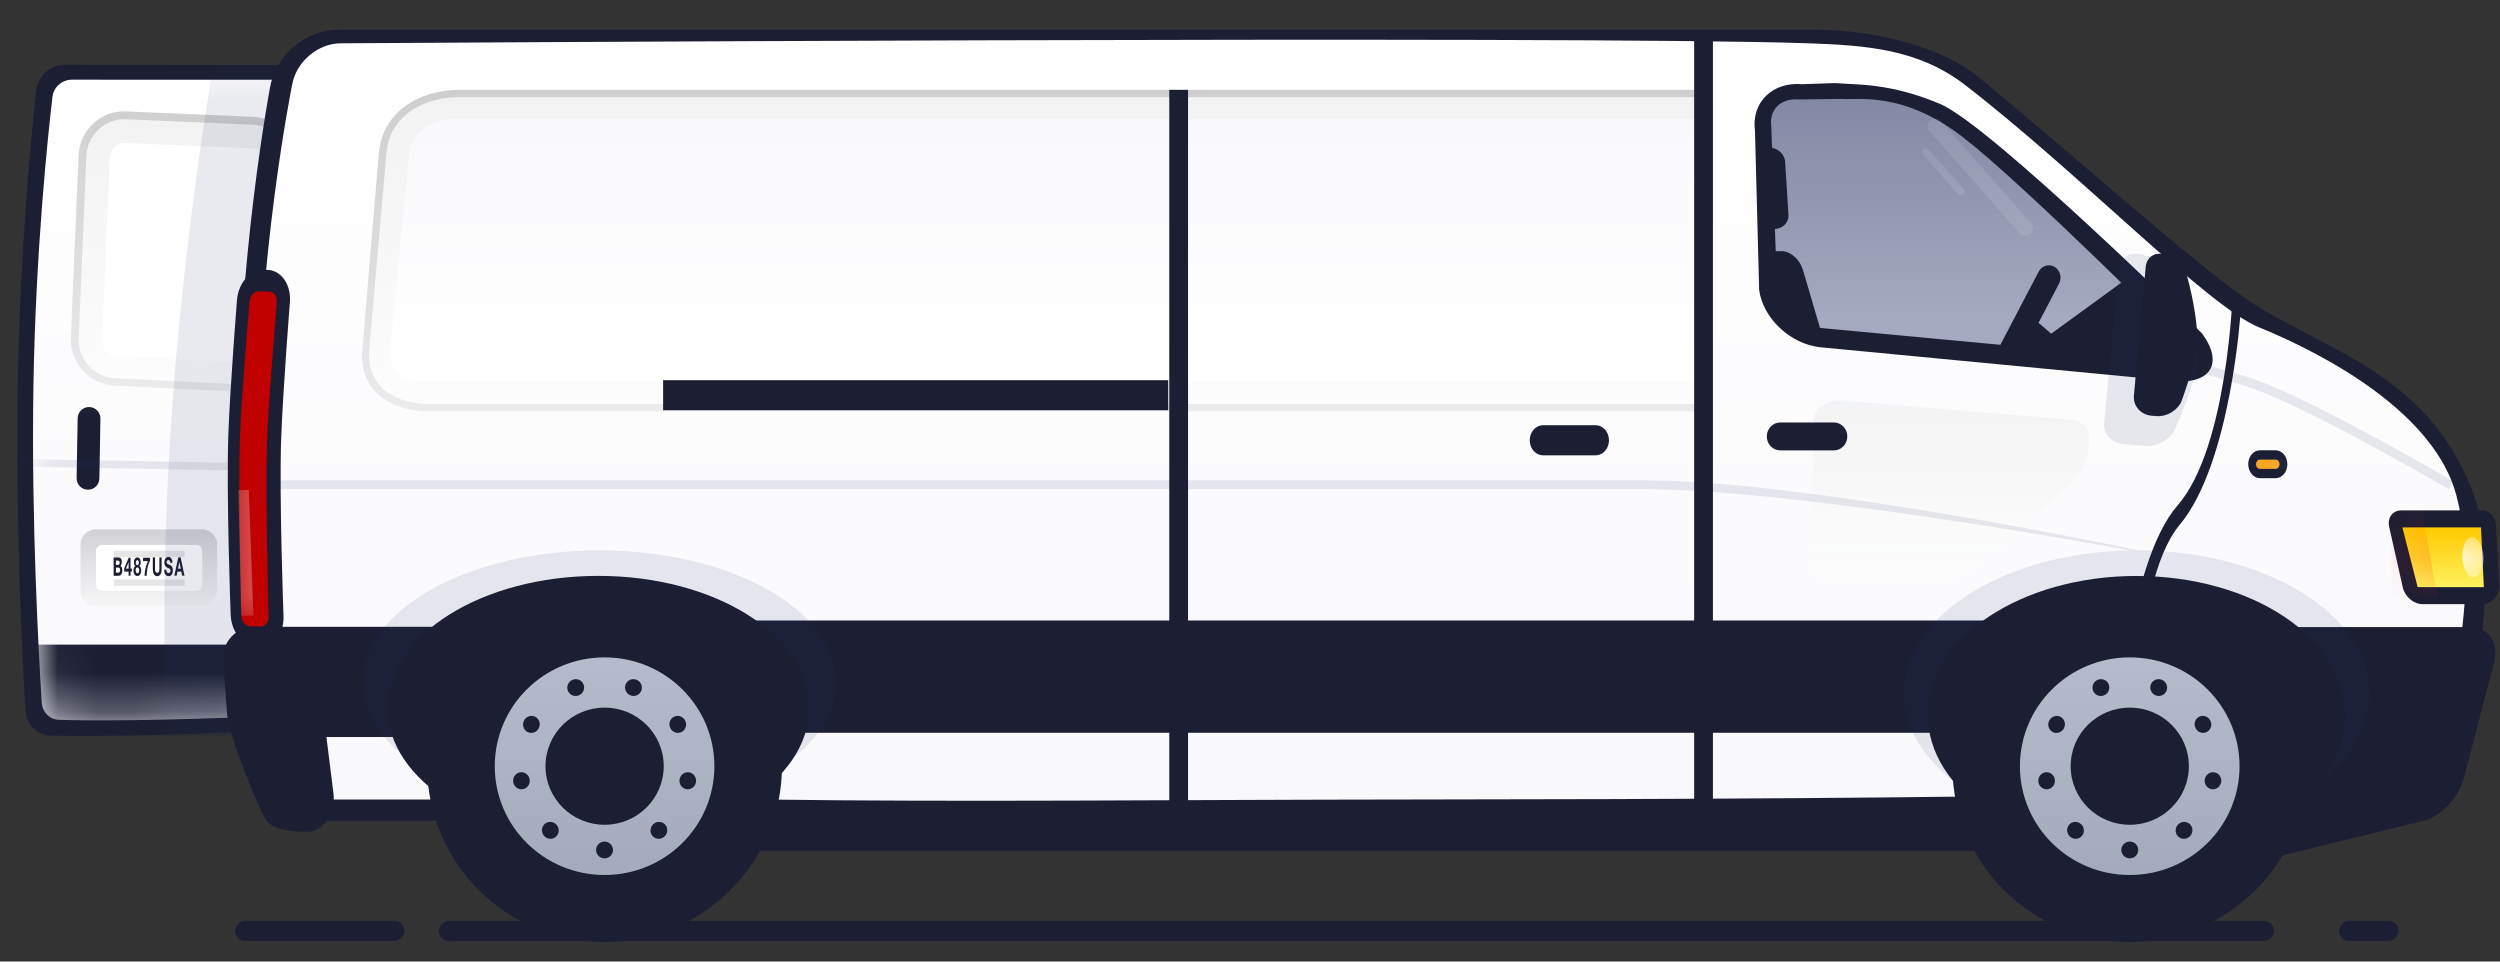
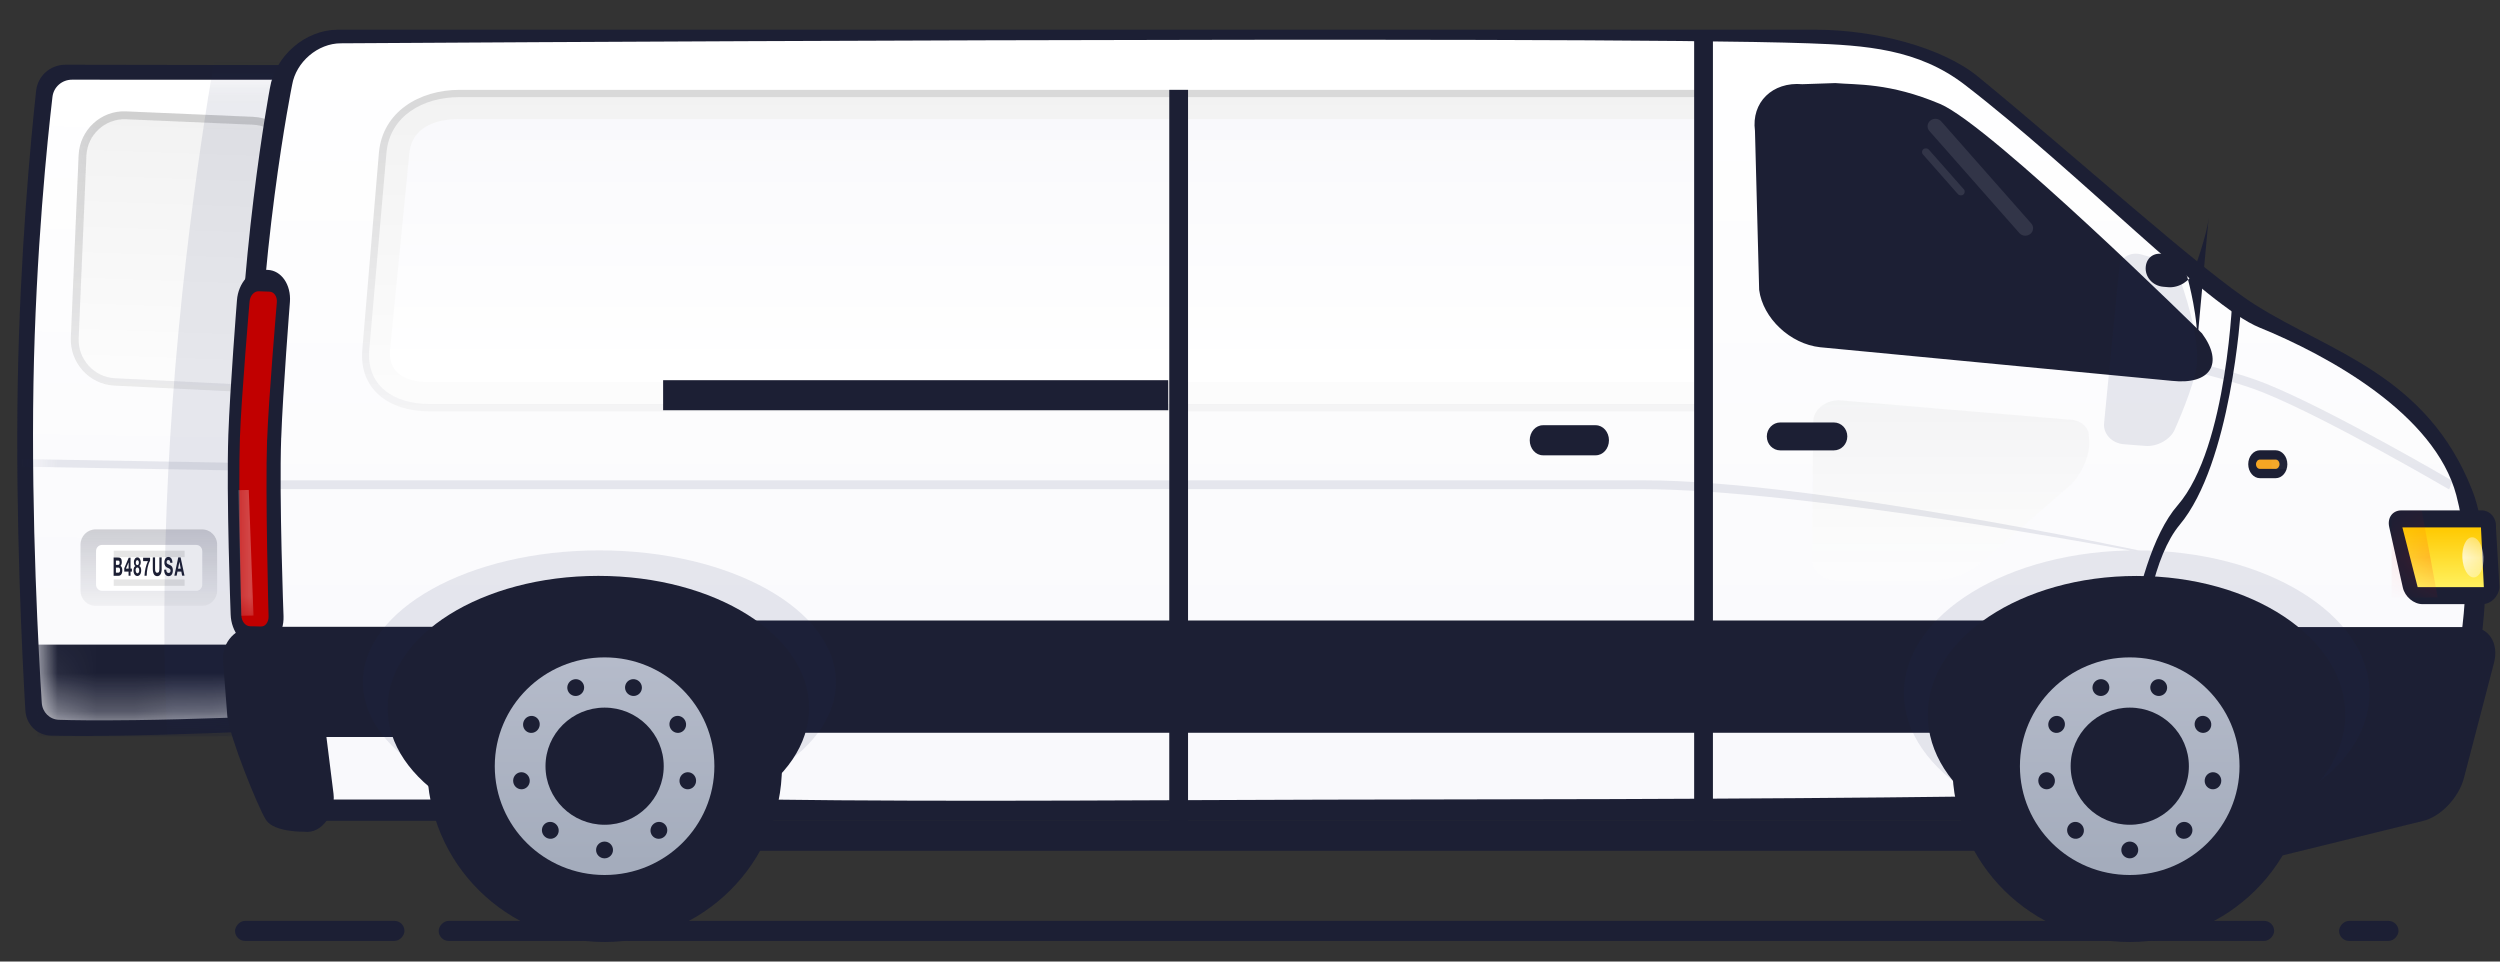
<svg xmlns="http://www.w3.org/2000/svg" xmlns:xlink="http://www.w3.org/1999/xlink" fill="none" height="25" viewBox="0 0 65 25" width="65">
  <rect x="0" y="0" width="65" height="25" fill="#333333" stroke="none" />
  <linearGradient id="a">
    <stop offset="0" stop-color="#fff" />
    <stop offset=".98" stop-color="#f9f9fc" />
  </linearGradient>
  <linearGradient id="b" gradientUnits="userSpaceOnUse" x1="8.616" x2="8.328" xlink:href="#a" y1="2.076" y2="18.419" />
  <linearGradient id="c" gradientUnits="userSpaceOnUse" x1="2.115" x2="2.115" y1="15.754" y2="13.787">
    <stop offset="0" stop-color="#1c1f34" stop-opacity=".2" />
    <stop offset="1" stop-color="#1c1f34" />
  </linearGradient>
  <linearGradient id="d">
    <stop offset="0" stop-color="#e0e0e0" />
    <stop offset="1" stop-color="#e7e7e8" />
  </linearGradient>
  <linearGradient id="e" gradientUnits="userSpaceOnUse" x1="7.685" x2="7.438" xlink:href="#d" y1="3.052" y2="10.047" />
  <linearGradient id="f">
    <stop offset="0" stop-opacity=".2" />
    <stop offset="1" />
  </linearGradient>
  <linearGradient id="g" gradientUnits="userSpaceOnUse" x1="1.799" x2="2.053" xlink:href="#f" y1="10.03" y2="2.853" />
  <linearGradient id="h" gradientUnits="userSpaceOnUse" x1="2.009" x2="2.249" xlink:href="#f" y1="9.846" y2="3.064" />
  <linearGradient id="i" gradientUnits="userSpaceOnUse" x1="63.379" x2="63.379" xlink:href="#a" y1="1.033" y2="20.318" />
  <linearGradient id="j" gradientUnits="userSpaceOnUse" x1="54.321" x2="54.321" y1="15.092" y2="10.406">
    <stop offset=".012" stop-color="#1c1f34" stop-opacity=".2" />
    <stop offset="1" stop-color="#1c1f34" />
  </linearGradient>
  <linearGradient id="k" gradientUnits="userSpaceOnUse" x1="43.928" x2="43.928" xlink:href="#d" y1="2.336" y2="10.484" />
  <linearGradient id="l" gradientUnits="userSpaceOnUse" x1="9.414" x2="9.414" xlink:href="#f" y1="10.695" y2="2.336" />
  <linearGradient id="m" gradientUnits="userSpaceOnUse" x1="9.596" x2="9.596" xlink:href="#f" y1="10.505" y2="2.525" />
  <linearGradient id="n" gradientUnits="userSpaceOnUse" x1="10.912" x2="10.912" y1="9.626" y2="3.096">
    <stop offset="0" stop-color="#fff" />
    <stop offset="1" stop-color="#f9f9fc" />
  </linearGradient>
  <linearGradient id="o" gradientUnits="userSpaceOnUse" x1="64.58" x2="64.58" y1="13.713" y2="15.264">
    <stop offset="0" stop-color="#ffc900" />
    <stop offset="1" stop-color="#fff15e" />
  </linearGradient>
  <linearGradient id="p" gradientUnits="userSpaceOnUse" x1="56.106" x2="56.106" y1="2.572" y2="8.393">
    <stop offset="0" stop-color="#8388a4" />
    <stop offset=".987" stop-color="#a5a9c1" />
  </linearGradient>
  <linearGradient id="q" gradientUnits="userSpaceOnUse" x1="5.569" x2="5.569" y1="5.378" y2="0">
    <stop offset="0" stop-color="#a4acbc" />
    <stop offset=".986" stop-color="#b5bbca" />
  </linearGradient>
  <mask id="r" height="17" maskUnits="userSpaceOnUse" width="9" x="0" y="2">
    <path clip-rule="evenodd" d="m8.709 2.34c.004-.146-.113-.266-.258-.266l-6.58-.002c-.259-0-.477.19-.507.447-.127 1.084-.434 4.017-.494 7.454-.061 3.552.14 7.107.216 8.299.016.244.202.434.447.443.348.012.957.021 1.985.008 1.468-.019 3.353-.095 4.221-.133.27-.012.483-.23.491-.499z" fill="#fff" fill-rule="evenodd" />
  </mask>
  <mask id="s" height="2" maskUnits="userSpaceOnUse" width="2" x="58" y="11">
    <path clip-rule="evenodd" d="m59.267 12.07c0-.067-.044-.121-.101-.121h-.409c-.056 0-.101.056-.101.121 0 .067.044.121.101.121h.409c.056 0 .101-.056.101-.121z" fill="#fff" fill-rule="evenodd" />
  </mask>
  <mask id="t" height="10" maskUnits="userSpaceOnUse" width="2" x="6" y="7">
    <path clip-rule="evenodd" d="m6.946 11.434c.036-1.052.252-3.574.252-3.574.013-.149-.073-.273-.19-.277l-.283-.01c-.117-.004-.223.114-.236.266 0 0-.215 2.498-.251 3.54-.049 1.419.038 4.624.038 4.624.004.15.102.274.219.279l.283.01c.117.004.209-.113.205-.265 0 0-.087-3.183-.039-4.592z" fill="#fff" fill-rule="evenodd" />
  </mask>
  <mask id="u" height="3" maskUnits="userSpaceOnUse" width="3" x="62" y="13">
    <path clip-rule="evenodd" d="m64.505 13.713h-2.043l.397 1.552h1.721z" fill="#fff" fill-rule="evenodd" />
  </mask>
  <rect fill="#1c1f34" height=".521" rx=".26" transform="matrix(-1 0 0 1 59.128 23.943)" width="47.722" />
  <rect fill="#1c1f34" height=".521" rx=".26" transform="matrix(-1 0 0 1 10.516 23.943)" width="4.405" />
  <rect fill="#1c1f34" height=".521" rx=".26" transform="matrix(-1 0 0 1 62.361 23.943)" width="1.545" />
  <path clip-rule="evenodd" d="m8.3 2.225c.009-.291-.225-.532-.516-.532l-6.083-.01c-.391-.001-.72.289-.762.677-.139 1.28-.419 4.23-.478 7.625-.061 3.539.116 7.081.198 8.483.021.366.3.649.667.658.367.009.929.013 1.776.001 1.469-.021 3.354-.102 4.222-.142.269-.013.482-.23.49-.499z" fill="#1c1f34" fill-rule="evenodd" />
  <path clip-rule="evenodd" d="m8.709 2.34c.004-.146-.113-.266-.258-.266l-6.58-.002c-.259-0-.477.19-.507.447-.127 1.084-.434 4.017-.494 7.454-.061 3.552.14 7.107.216 8.299.016.244.202.434.447.443.348.012.957.021 1.985.008 1.468-.019 3.353-.095 4.221-.133.27-.012.483-.23.491-.499z" fill="url(#b)" fill-rule="evenodd" />
  <g clip-rule="evenodd" fill-rule="evenodd" mask="url(#r)">
    <g fill="#1c1f34">
      <path d="m7.025 16.76h-6.048v.597h6.048z" />
      <path d="m7.028 16.957h-6.048v2.189h6.048z" />
-       <path d="m2.32 10.583c-.164-.003-.298.129-.301.294l-.027 1.552c-.003.165.126.301.291.304.163.003.298-.129.301-.294l.027-1.552c.003-.165-.126-.301-.291-.304z" />
    </g>
    <path d="m12.004 12.137-11.447-.202-.003.199 11.447.202z" fill="#242d5f" opacity=".1" />
-     <path d="m5.646 14.162c0-.22-.176-.398-.394-.398h-2.765c-.217 0-.394.177-.394.398v1.194c0 .22.176.398.394.398h2.765c.217 0 .394-.177.394-.398z" fill="#fff" />
    <path d="m5.646 14.162c0-.22-.176-.398-.394-.398h-2.765c-.217 0-.394.177-.394.398v1.194c0 .22.176.398.394.398h2.765c.217 0 .394-.177.394-.398z" fill="url(#c)" fill-opacity=".2" />
    <path d="m5.259 14.329c0-.089-.071-.161-.156-.161h-2.45c-.086 0-.156.071-.156.161v.872c0 .089.071.161.156.161h2.45c.086 0 .156-.071.156-.161z" fill="#fff" />
    <path d="m4.799 14.318h-1.842v.167h1.842z" fill="#000" opacity=".1" />
    <path d="m4.799 15.065h-1.842v.167h1.842z" fill="#000" opacity=".1" />
    <path d="m3.014 14.687v-.112h.056c.005 0 .01.001.015.002.005.002.009.004.013.008s.007.01.009.017c.002.007.003.016.003.027 0 .02-.003.035-.01.044-.007.009-.016.013-.026.013zm-.06-.193v.476h.131c.012 0 .024-.003.035-.008.011-.005.022-.013.031-.025.009-.011.016-.025.021-.043s.008-.038.008-.062c0-.03-.004-.055-.012-.076-.008-.021-.021-.036-.037-.044.012-.01.021-.023.027-.039s.009-.036.009-.06c0-.022-.002-.041-.006-.056-.004-.015-.01-.027-.018-.036-.008-.009-.017-.016-.027-.02-.011-.004-.022-.006-.035-.006zm.06.395v-.132h.065c.013 0 .023.005.031.016.008.011.012.028.012.053 0 .013-.001.023-.004.031-.002.008-.006.014-.01.019-.004.005-.009.008-.014.01s-.011.003-.017.003zm.33-.268v.163h-.07l.069-.163zm-.001.24v.108h.051v-.108h.035v-.078h-.035v-.281h-.048l-.115.272v.087zm.188-.232c0-.011.001-.02.003-.028.002-.008.005-.015.009-.02.004-.005.008-.009.013-.012.005-.003.01-.004.015-.004.008 0 .015.002.02.007.005.004.009.01.012.017.003.007.005.014.006.021s.002.014.002.021c0 .02-.004.035-.011.046-.008.011-.017.016-.029.016-.011 0-.02-.005-.029-.016s-.012-.026-.012-.046zm-.049-.009c0 .023.003.043.01.061.007.017.016.029.029.035v.001c-.016.007-.028.02-.037.04-.009.02-.013.045-.013.075 0 .025.003.047.009.065.006.018.013.033.023.045.009.012.02.021.032.026.012.005.024.008.037.008.012 0 .024-.003.036-.009.012-.006.022-.015.032-.027s.017-.027.022-.045c.006-.018.009-.04.009-.065 0-.029-.004-.054-.013-.074-.009-.02-.021-.034-.037-.04v-.001c.013-.007.022-.02.029-.037.006-.017.01-.038.01-.061 0-.012-.002-.025-.005-.039-.003-.014-.008-.028-.015-.041-.007-.013-.016-.023-.027-.032-.011-.009-.025-.013-.042-.013-.011 0-.022.003-.032.008-.011.005-.02.013-.029.024-.008.011-.015.024-.021.04s-.008.035-.008.055zm.043.208c0-.024.005-.043.014-.055.009-.013.02-.019.034-.019.006 0 .012.002.018.005s.01.009.015.015.007.015.01.024c.002.009.004.019.004.03 0 .012-.001.022-.003.032-.002.01-.006.018-.01.025-.004.007-.009.012-.015.016-.005.004-.012.006-.018.006-.006 0-.012-.002-.018-.006-.006-.004-.011-.009-.015-.016-.004-.007-.008-.015-.01-.025-.003-.01-.004-.021-.004-.033zm.377-.245v-.081h-.181v.088h.125c-.025.054-.046.113-.061.177s-.025.132-.028.202h.057c0-.031.002-.065.006-.101.004-.036.009-.072.017-.107.007-.035.016-.068.027-.099.011-.031.023-.057.037-.079zm.301.206v-.296h-.059v.296c0 .036-.004.062-.012.078s-.023.025-.044.025c-.012 0-.022-.003-.029-.009-.007-.006-.013-.014-.017-.023-.004-.009-.007-.021-.008-.033-.001-.012-.002-.025-.002-.038v-.296h-.059v.296c0 .065.01.113.03.144.02.031.048.047.085.047.036 0 .064-.016.085-.047.02-.031.031-.079.031-.144zm.122.022h-.057c-0.0.029.003.055.009.076.006.021.015.039.025.053s.023.024.037.03c.014.006.028.01.043.01.018 0 .035-.004.049-.011.014-.007.026-.018.035-.032.009-.013.017-.03.021-.048.005-.019.007-.039.007-.061 0-.027-.003-.049-.01-.066-.006-.017-.014-.031-.023-.041-.009-.01-.018-.018-.027-.022s-.016-.008-.021-.01c-.017-.007-.031-.014-.041-.019s-.019-.01-.025-.015c-.006-.005-.01-.01-.012-.016-.002-.006-.003-.013-.003-.023 0-.01.001-.019.004-.025s.006-.012.01-.017c.004-.004.008-.007.013-.009.005-.002.01-.003.014-.003.007 0 .014.001.02.003.006.002.012.006.016.011.005.005.009.013.012.022.003.009.005.021.005.035h.057c0-.028-.003-.051-.009-.07-.006-.019-.014-.035-.024-.048-.01-.013-.022-.021-.035-.027-.013-.006-.027-.008-.041-.008-.012 0-.024.003-.036.009s-.023.015-.032.027-.017.027-.023.045-.009.039-.009.064c0 .022.002.04.007.056.005.015.011.028.018.038.008.01.016.019.026.025.01.006.019.012.029.016.01.005.02.009.029.013.01.004.018.009.026.014.008.005.014.012.018.02s.007.018.007.031c0 .012-.002.022-.005.03-.004.008-.008.014-.013.018-.005.004-.011.007-.017.009-.006.002-.012.002-.017.002-.008 0-.015-.002-.023-.005-.007-.003-.014-.008-.019-.015-.005-.007-.01-.016-.013-.027-.003-.011-.005-.025-.005-.041zm.304-.026.035-.175h.001l.034.175zm.006-.293-.102.476h.06l.021-.106h.101l.02.106h.062l-.101-.476z" fill="#1c1f34" />
    <g opacity=".5">
      <path d="m7.714 4.283c.028-.659-.478-1.217-1.131-1.245l-3.307-.142c-.653-.028-1.204.485-1.232 1.141l-.202 4.738c-.028.658.478 1.218 1.131 1.25l3.306.163c.653.032 1.204-.477 1.232-1.136z" fill="url(#e)" />
      <path d="m7.714 4.283c.028-.659-.478-1.217-1.131-1.245l-3.307-.142c-.653-.028-1.204.485-1.232 1.141l-.202 4.738c-.028.658.478 1.218 1.131 1.25l3.306.163c.653.032 1.204-.477 1.232-1.136z" fill="url(#g)" fill-opacity=".3" />
    </g>
    <path d="m7.525 4.279c.023-.549-.399-1.013-.944-1.036l-3.305-.142c-.545-.023-1.006.404-1.029.95l-.201 4.742c-.023.548.399 1.014.944 1.041l3.304.163c.545.027 1.005-.395 1.029-.945z" fill="#fff" />
    <path d="m7.525 4.279c.023-.549-.399-1.013-.944-1.036l-3.305-.142c-.545-.023-1.006.404-1.029.95l-.201 4.742c-.023.548.399 1.014.944 1.041l3.304.163c.545.027 1.005-.395 1.029-.945z" fill="url(#h)" fill-opacity=".05" />
-     <path d="m6.957 4.274c.009-.219-.16-.404-.377-.413l-3.316-.144c-.217-.009-.401.161-.41.382l-.199 4.745c-.009.22.16.407.377.418l3.315.167c.217.011.401-.159.41-.376z" fill="#fff" />
    <path d="m7.419 19.018-3.068.073s-.246-3.398.136-8.638c.382-5.24 1.197-9.511 1.197-9.511l2.505.17z" fill="#242d5f" opacity=".1" />
  </g>
  <path clip-rule="evenodd" d="m6.237 19.169s-.069-2.385-.069-7.384c0-4.999.85-9.495.85-9.495.136-.838.924-1.517 1.76-1.517 0 0 33.148-0 38.436 0 1.52 0 3.279.452 4.217 1.221 2.592 2.126 5.83 5.062 7.205 5.931 1.946 1.23 4.462 1.818 5.645 4.828.699 1.778.315 6.039-1.14 7.097-.382.278-1.116 1.242-7.251 1.288-.008.111-.101.202-.214.202h-47.797c-.117 0-.214-.098-.214-.218v-.466c-.693-.174-1.303-.777-1.429-1.487z" fill="#1c1f34" fill-rule="evenodd" />
  <path clip-rule="evenodd" d="m58.441 21.34h-43.26v.781h43.26z" fill="#1c1f34" fill-rule="evenodd" />
  <path clip-rule="evenodd" d="m6.753 19.058s-.069-2.382-.069-7.374c0-4.992.911-9.477.911-9.477.102-.597.669-1.081 1.268-1.081 0 0 32.193-.209 38.156 0 1.483.052 2.854.144 4.069 1.081 2.987 2.302 6.297 5.753 7.649 6.305 1.8.734 4.567 2.251 5.127 4.363.835 3.151-.751 7.212-.808 7.253-.713.518-12.107.648-26.375.659-6.105.005-11.724.071-16.81 0h-11.907c-.117 0-.214-.098-.214-.218v-.194c-.501-.269-.897-.761-.996-1.317z" fill="url(#i)" fill-rule="evenodd" />
  <path clip-rule="evenodd" d="m63.756 12.499s-3.158-1.848-4.851-2.528c-1.261-.507-4.012-1.035-4.012-1.035l-.077.228s2.758.531 4.024 1.04c1.689.679 4.839 2.523 4.839 2.523z" fill="#242d5f" fill-rule="evenodd" opacity=".1" />
  <path clip-rule="evenodd" d="m54.309 11.307.01.166c.023.374-.212.899-.524 1.17l-2.365 2.055c-.25.217-.747.394-1.114.394h-2.549c-.365 0-.659-.243-.655-.543l.032-3.589c.003-.3.301-.548.664-.554l5.981.504c.274-.004.507.174.521.398z" fill="#fff" fill-rule="evenodd" />
  <path clip-rule="evenodd" d="m54.309 11.307.01.166c.023.374-.212.899-.524 1.17l-2.365 2.055c-.25.217-.747.394-1.114.394h-2.549c-.365 0-.659-.243-.655-.543l.032-3.589c.003-.3.301-.548.664-.554l5.981.504c.274-.004.507.174.521.398z" fill="url(#j)" fill-opacity=".05" fill-rule="evenodd" />
  <path clip-rule="evenodd" d="m55.608 14.311s-8.562-1.822-12.843-1.822c-12.113 0-36.339 0-36.339 0v.228h36.226c4.244 0 12.73 1.595 12.73 1.595z" fill="#242d5f" fill-rule="evenodd" opacity=".1" />
  <path clip-rule="evenodd" d="m53.034 17.174h-34.505v.781h34.505z" fill="#000" fill-rule="evenodd" opacity=".2" />
  <path d="m0 0h39.351v2.919h-39.351z" fill="#1c1f34" transform="matrix(-1 0 0 1 56.897 16.133)" />
  <path clip-rule="evenodd" d="m56.671 13.646c1.341-1.602 1.589-5.58 1.589-5.58l-.208-.513s-.119 4.075-1.433 5.585c-1.315 1.51-1.56 5.95-1.56 5.95l.445 1.419s-.172-5.26 1.168-6.862z" fill="#1c1f34" fill-rule="evenodd" />
  <path clip-rule="evenodd" d="m48.03 11.347c0 .201-.157.363-.35.363h-1.393c-.194 0-.35-.161-.35-.363 0-.2.157-.363.35-.363h1.393c.194 0 .35.161.35.363z" fill="#1c1f34" fill-rule="evenodd" />
  <path clip-rule="evenodd" d="m59.471 12.07c0-.2-.137-.363-.305-.363h-.407c-.169 0-.305.161-.305.363 0 .2.137.363.305.363h.407c.169 0 .305-.161.305-.363z" fill="#1c1f34" fill-rule="evenodd" />
  <path clip-rule="evenodd" d="m59.267 12.07c0-.067-.044-.121-.101-.121h-.409c-.056 0-.101.056-.101.121 0 .067.044.121.101.121h.409c.056 0 .101-.056.101-.121z" fill="#f5a623" fill-rule="evenodd" />
  <g mask="url(#s)">
    <path clip-rule="evenodd" d="m59.47 11.949h-.407v.242h.407z" fill="#fff" fill-rule="evenodd" />
  </g>
  <g clip-rule="evenodd" fill-rule="evenodd" opacity=".5">
-     <path d="m44.371 2.336h-32.418c-1.062 0-2.002.58-2.1 1.624l-.431 5.111c-.098 1.045.682 1.624 1.744 1.624h33.205z" fill="url(#k)" />
    <path d="m44.371 2.336h-32.418c-1.062 0-2.002.58-2.1 1.624l-.431 5.111c-.098 1.045.682 1.624 1.744 1.624h33.205z" fill="url(#l)" fill-opacity=".3" />
  </g>
  <path clip-rule="evenodd" d="m44.37 2.525h-32.424c-.956 0-1.805.494-1.897 1.434l-.446 5.111c-.092.94.608 1.434 1.565 1.434h33.2z" fill="#fff" fill-rule="evenodd" />
  <path clip-rule="evenodd" d="m44.37 2.525h-32.424c-.956 0-1.805.494-1.897 1.434l-.446 5.111c-.092.94.608 1.434 1.565 1.434h33.2z" fill="url(#m)" fill-opacity=".05" fill-rule="evenodd" />
  <path clip-rule="evenodd" d="m44.369 3.096h-32.446c-.637 0-1.21.241-1.278.866l-.501 5.108c-.069.626.391.866 1.031.866h33.193z" fill="url(#n)" fill-rule="evenodd" />
  <path clip-rule="evenodd" d="m7.312 11.382c.041-1.184.226-3.53.226-3.53.034-.449-.223-.822-.578-.835l-.097-.003c-.353-.012-.668.342-.702.792 0 0-.183 2.32-.224 3.492-.055 1.596.06 4.68.06 4.68.015.448.312.822.666.834l.097.003c.353.013.627-.342.612-.794 0 0-.116-3.056-.061-4.64z" fill="#1c1f34" fill-rule="evenodd" />
  <path clip-rule="evenodd" d="m6.946 11.434c.036-1.052.252-3.574.252-3.574.013-.149-.073-.273-.19-.277l-.283-.01c-.117-.004-.223.114-.236.266 0 0-.215 2.498-.251 3.54-.049 1.419.038 4.624.038 4.624.004.15.102.274.219.279l.283.01c.117.004.209-.113.205-.265 0 0-.087-3.183-.039-4.592z" fill="#c10000" fill-rule="evenodd" />
  <g mask="url(#t)">
    <path clip-rule="evenodd" d="m6.468 12.739-.271.005.075 3.266.319-.006z" fill="#fff" fill-rule="evenodd" opacity=".4" />
  </g>
  <path clip-rule="evenodd" d="m64.515 13.27h-2.079c-.228 0-.37.191-.317.43l.355 1.578c.054.238.284.43.512.43h1.552c.229 0 .43-.2.448-.442l-.091-1.555c.018-.244-.152-.442-.38-.442z" fill="#1c1f34" fill-rule="evenodd" />
  <path clip-rule="evenodd" d="m64.505 13.713h-2.043l.397 1.552h1.721z" fill="url(#o)" fill-rule="evenodd" />
  <g mask="url(#u)">
    <ellipse cx=".275" cy=".522" fill="#fff" rx=".275" ry=".522" transform="matrix(-.999 .053 .052 .999 64.544 13.955)" />
    <path clip-rule="evenodd" d="m62.964 13.27h-.783v2.264h1.198z" fill="#f00" fill-rule="evenodd" opacity=".2" />
  </g>
  <g clip-rule="evenodd" fill-rule="evenodd">
    <path d="m39.773 11.447c0 .216.155.391.345.391h1.37c.19 0 .345-.173.345-.391 0-.216-.155-.391-.345-.391h-1.37c-.191 0-.345.173-.345.391z" fill="#1c1f34" />
    <path d="m17.241 9.885v.781h13.133v-.781z" fill="#1c1f34" />
    <path d="m30.889 2.336h-.488v19.265h.488z" fill="#1c1f34" />
    <path d="m44.536 1.033h-.488v20.306h.488z" fill="#1c1f34" />
    <path d="m57.255 8.671s-5.492-5.411-6.812-5.968c-1.32-.557-2.172-.494-2.726-.543l-.856.029c-.779-.068-1.331.473-1.232 1.212l.109 4.137c.099.738.808 1.405 1.585 1.49l9.148.874c.999.109 1.358-.449.783-1.231z" fill="#1c1f34" />
-     <path d="m56.814 8.986s-4.184-4.186-5.767-5.41c-1.583-1.224-2.75-.967-3.186-1.004l-1.118.014c-.438-.037-.747.27-.691.684l.158 4.4c.056.415.457.789.893.836l9.457.885c.327.035.442-.146.254-.405z" fill="url(#p)" />
    <path d="m46.413 4.206c-.013-.204-.198-.369-.414-.369h.116c-.216 0-.391.166-.391.369v1.379c0 .204.173.369.39.369h.019c.215 0 .379-.166.367-.369z" fill="#1c1f34" />
    <path d="m46.329 6.531h-.2c-.224 0-.356.221-.294.498l.697 1.565h.808l-.464-1.579c-.079-.267-.323-.484-.547-.484z" fill="#1c1f34" />
    <path d="m52.554 9.249c-.081.155-.265-.005-.411-.091-.147-.087-.2-.067-.119-.221l.982-1.875c.081-.155.265-.209.411-.124.147.087.2.281.119.435l-.534 1.02.665.573-.294.519-.764-.341z" fill="#1c1f34" />
    <path d="m57.264 9.021-1.894-1.829-2.513 1.829 4.205.715z" fill="#1c1f34" />
    <path d="m57.118 9.467c.076-.781-.409-2.12-.409-2.12-.087-.266-.399-.551-.696-.635l-.326-.093c-.297-.085-.56.07-.587.348l-.394 4.037c-.027.277.203.521.512.546l.563.044c.31.024.653-.168.763-.427 0 0 .521-1.154.575-1.7z" fill="#242d5f" opacity=".1" />
-     <path d="m57.118 8.999c.061-.667-.234-1.746-.234-1.746-.063-.259-.327-.542-.588-.633l.011.004c-.262-.091-.494.049-.518.313l-.308 3.352c-.024.264.18.496.459.519l.126.011c.278.023.576-.164.663-.415 0 0 .347-.937.39-1.404z" fill="#1c1f34" />
+     <path d="m57.118 8.999c.061-.667-.234-1.746-.234-1.746-.063-.259-.327-.542-.588-.633l.011.004c-.262-.091-.494.049-.518.313c-.024.264.18.496.459.519l.126.011c.278.023.576-.164.663-.415 0 0 .347-.937.39-1.404z" fill="#1c1f34" />
    <g fill="#fff" opacity=".1">
      <path d="m52.814 5.812-2.341-2.655c-.071-.081-.198-.091-.284-.022-.086.068-.096.191-.026.27l2.341 2.655c.071.081.198.091.284.022.086-.068.096-.191.026-.27z" />
      <path d="m51.047 5.058c.043-.034.047-.096.012-.136l-.909-1.031c-.036-.041-.101-.045-.142-.012-.043.034-.047.096-.012.136l.909 1.031c.036.041.101.045.142.012z" />
    </g>
    <path d="m64.844 17.235c.134-.514-.136-.931-.604-.931h-6.646c-.468 0-.847.435-.847.971v4.615c0 .536.372.888.828.786l5.416-1.33c.457-.102.937-.604 1.071-1.116z" fill="#1c1f34" />
  </g>
  <ellipse cx="6.053" cy="3.713" fill="#242d5f" opacity=".1" rx="6.053" ry="3.713" transform="matrix(-1 0 0 1 61.608 14.31)" />
  <ellipse cx="5.427" cy="3.607" fill="#1c1f34" rx="5.427" ry="3.607" transform="matrix(-1 0 0 1 60.976 14.975)" />
  <path clip-rule="evenodd" d="m12.099 19.161c.485 0 .879-.396.879-.883v-1.099c0-.488.045-.883-.441-.883h-5.914c-.486 0-.855.394-.824.879l.11 1.434c.037.487.8 2.397 1.011 2.715.211.318.989.301.989.301.48.065.823-.506.762-.99l-.184-1.473z" fill="#1c1f34" fill-rule="evenodd" />
  <ellipse cx="15.585" cy="17.739" fill="#242d5f" opacity=".1" rx="6.15" ry="3.429" />
  <ellipse cx="15.557" cy="18.409" fill="#1c1f34" rx="5.479" ry="3.436" />
  <ellipse cx="4.612" cy="4.57" fill="#1c1f34" rx="4.612" ry="4.57" transform="matrix(-1 0 0 1 59.986 15.352)" />
  <ellipse cx="2.855" cy="2.829" fill="url(#q)" rx="2.855" ry="2.829" transform="matrix(-1 0 0 1 58.228 17.092)" />
  <ellipse cx="1.537" cy="1.523" fill="#1c1f34" rx="1.537" ry="1.523" transform="matrix(-1 0 0 1 56.911 18.398)" />
  <ellipse cx=".22" cy=".218" fill="#1c1f34" rx=".22" ry=".218" transform="matrix(-1 0 0 1 55.594 21.881)" />
  <ellipse cx=".22" cy=".218" fill="#1c1f34" rx=".22" ry=".218" transform="matrix(-.938 .345 .339 .941 54.756 17.596)" />
  <ellipse cx=".221" cy=".217" fill="#1c1f34" rx=".221" ry=".217" transform="matrix(-.763 .647 .639 .77 56.815 21.279)" />
  <ellipse cx=".222" cy=".216" fill="#1c1f34" rx=".222" ry=".216" transform="matrix(-.496 .868 .864 .504 53.395 18.533)" />
  <ellipse cx=".222" cy=".216" fill="#1c1f34" rx=".222" ry=".216" transform="matrix(-.172 .985 .984 .176 57.363 20.043)" />
  <ellipse cx=".222" cy=".216" fill="#1c1f34" rx=".222" ry=".216" transform="matrix(.172 .985 .984 -.176 52.961 20.119)" />
  <ellipse cx=".222" cy=".216" fill="#1c1f34" rx=".222" ry=".216" transform="matrix(.496 .868 .864 -.504 56.98 18.75)" />
  <ellipse cx=".221" cy=".217" fill="#1c1f34" rx=".221" ry=".217" transform="matrix(.763 .647 .639 -.77 53.656 21.613)" />
  <ellipse cx=".22" cy=".218" fill="#1c1f34" rx=".22" ry=".218" transform="matrix(.938 .345 .339 -.941 55.846 18.006)" />
  <ellipse cx="4.612" cy="4.57" fill="#1c1f34" rx="4.612" ry="4.57" transform="matrix(-1 0 0 1 20.331 15.352)" />
  <ellipse cx="2.855" cy="2.829" fill="url(#q)" rx="2.855" ry="2.829" transform="matrix(-1 0 0 1 18.574 17.092)" />
  <ellipse cx="1.537" cy="1.523" fill="#1c1f34" rx="1.537" ry="1.523" transform="matrix(-1 0 0 1 17.257 18.398)" />
  <ellipse cx=".22" cy=".218" fill="#1c1f34" rx=".22" ry=".218" transform="matrix(-1 0 0 1 15.938 21.881)" />
  <ellipse cx=".22" cy=".218" fill="#1c1f34" rx=".22" ry=".218" transform="matrix(-.938 .345 .339 .941 15.101 17.596)" />
  <ellipse cx=".221" cy=".217" fill="#1c1f34" rx=".221" ry=".217" transform="matrix(-.763 .647 .639 .77 17.161 21.279)" />
  <ellipse cx=".222" cy=".216" fill="#1c1f34" rx=".222" ry=".216" transform="matrix(-.496 .868 .864 .504 13.74 18.533)" />
  <ellipse cx=".222" cy=".216" fill="#1c1f34" rx=".222" ry=".216" transform="matrix(-.172 .985 .984 .176 17.708 20.043)" />
  <ellipse cx=".222" cy=".216" fill="#1c1f34" rx=".222" ry=".216" transform="matrix(.172 .985 .984 -.176 13.307 20.119)" />
  <ellipse cx=".222" cy=".216" fill="#1c1f34" rx=".222" ry=".216" transform="matrix(.496 .868 .864 -.504 17.325 18.75)" />
  <ellipse cx=".221" cy=".217" fill="#1c1f34" rx=".221" ry=".217" transform="matrix(.763 .647 .639 -.77 14.001 21.613)" />
  <ellipse cx=".22" cy=".218" fill="#1c1f34" rx=".22" ry=".218" transform="matrix(.938 .345 .339 -.941 16.19 18.006)" />
</svg>